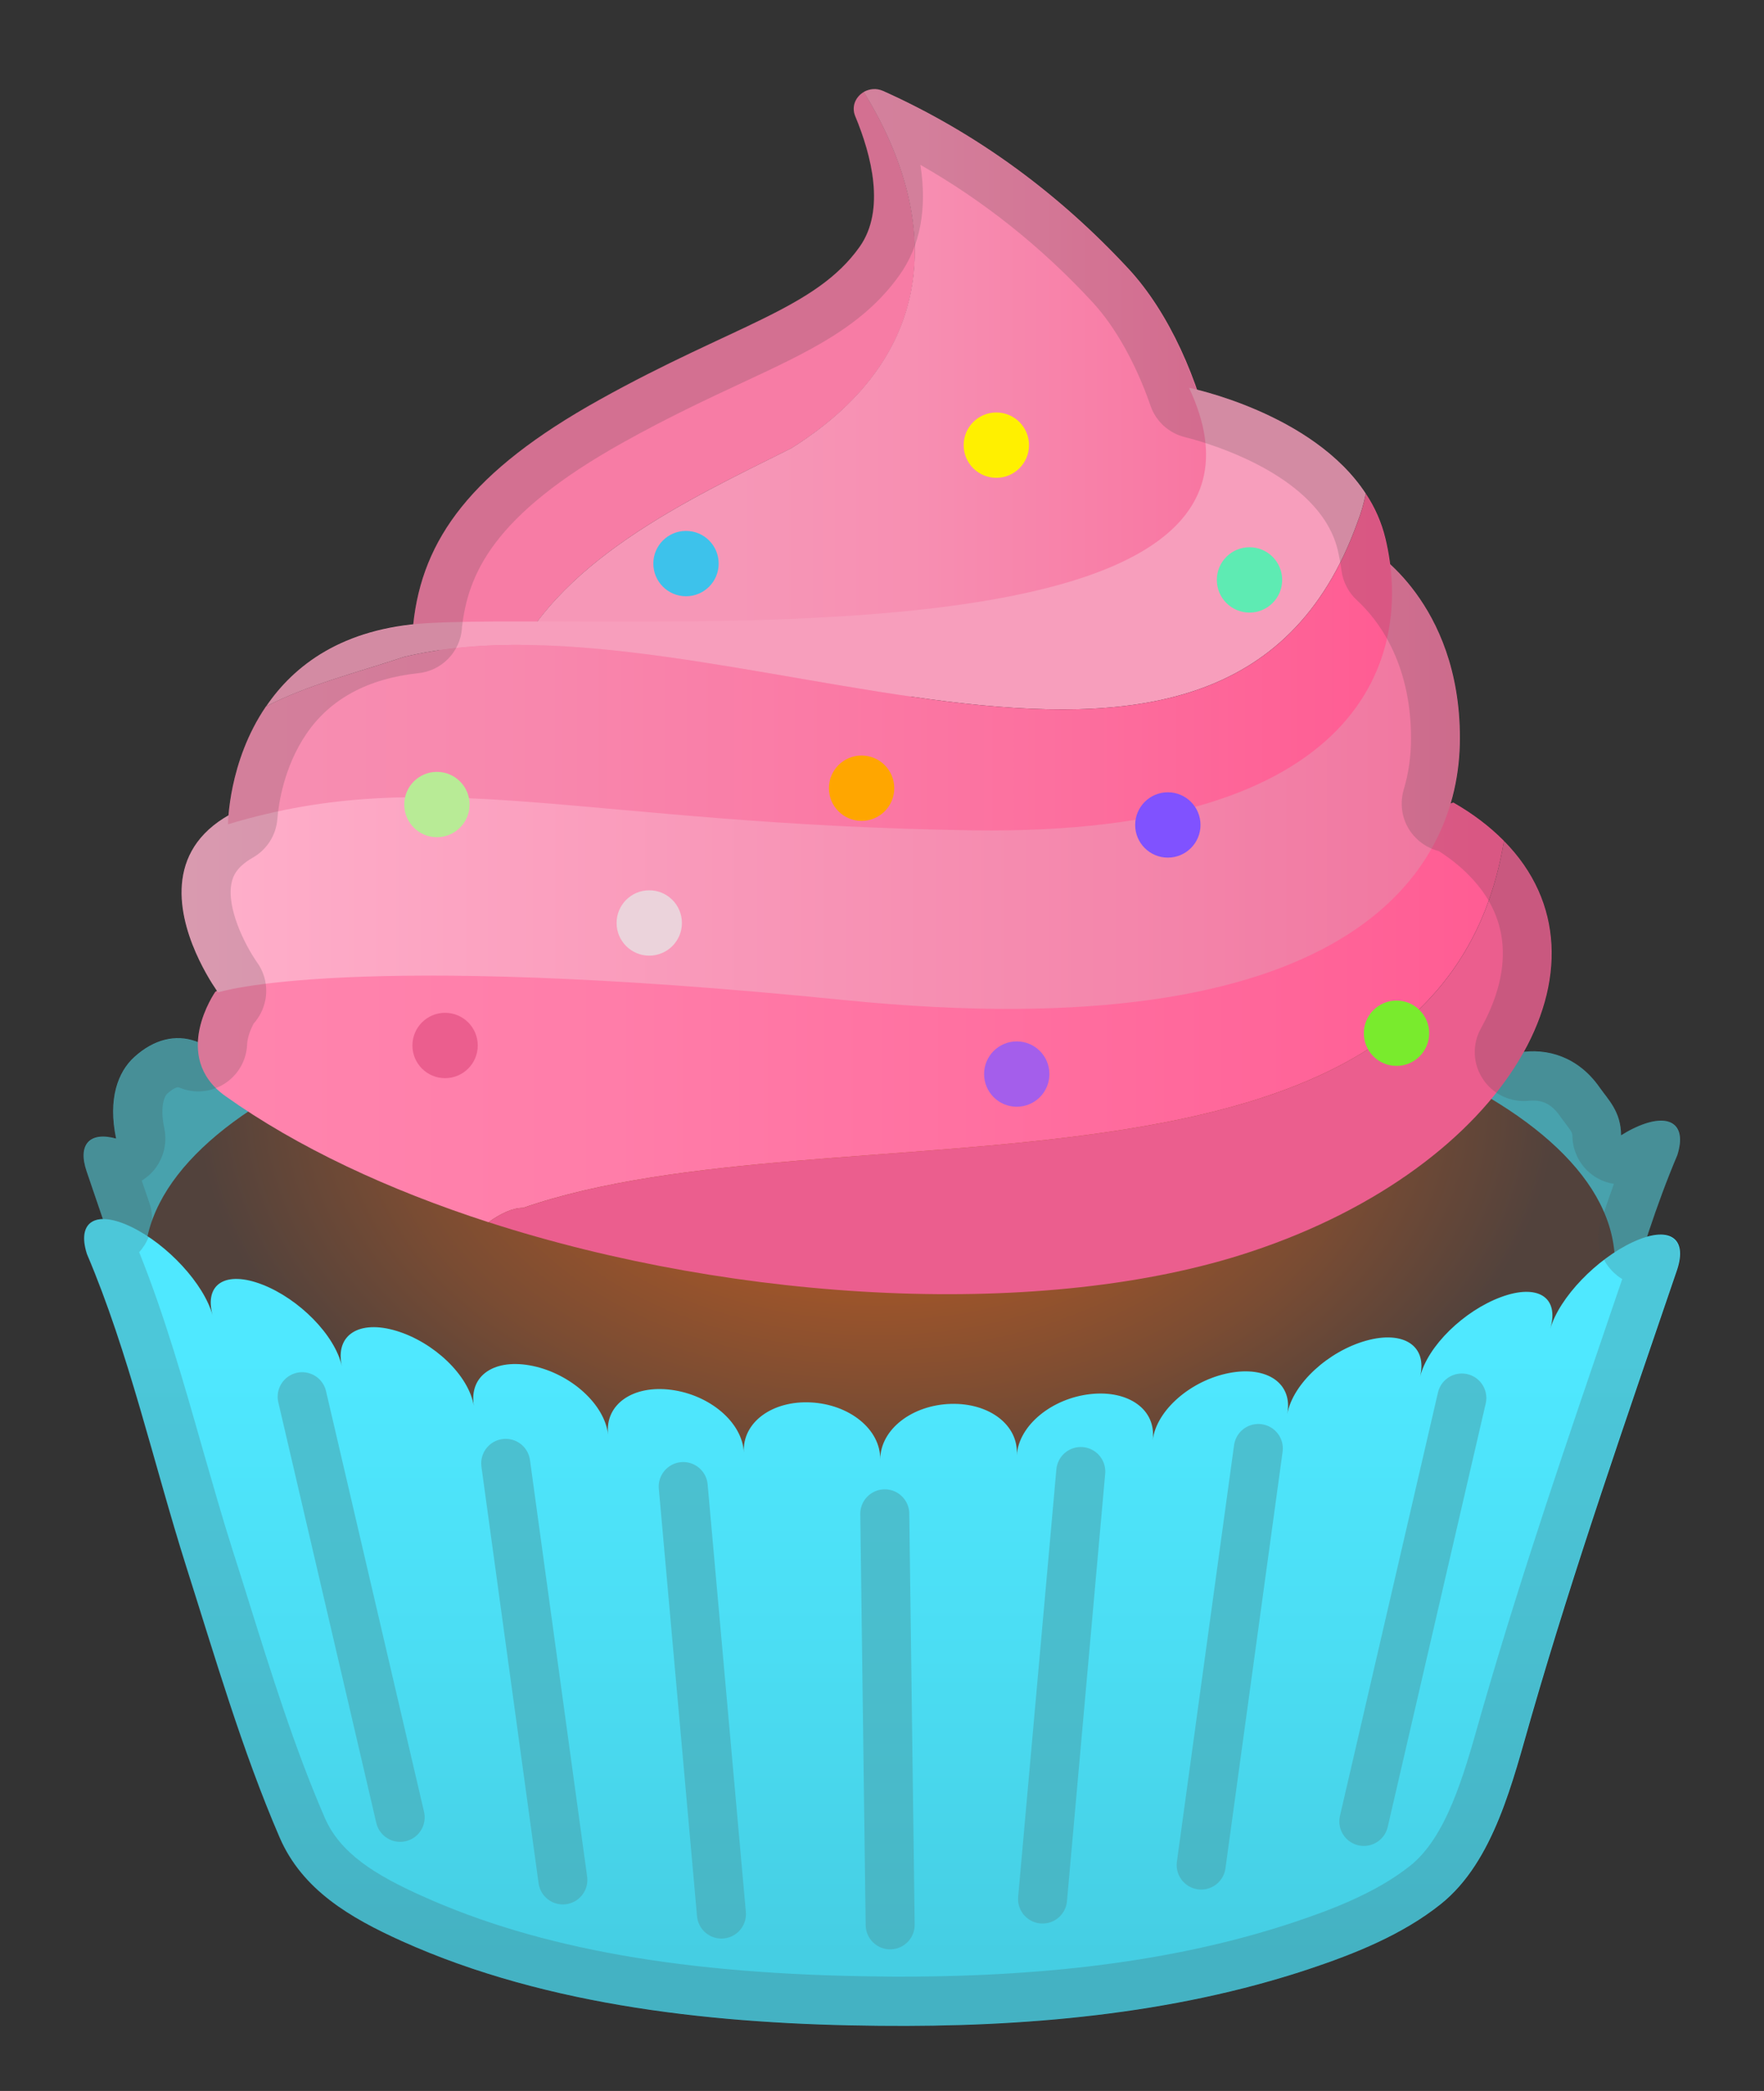
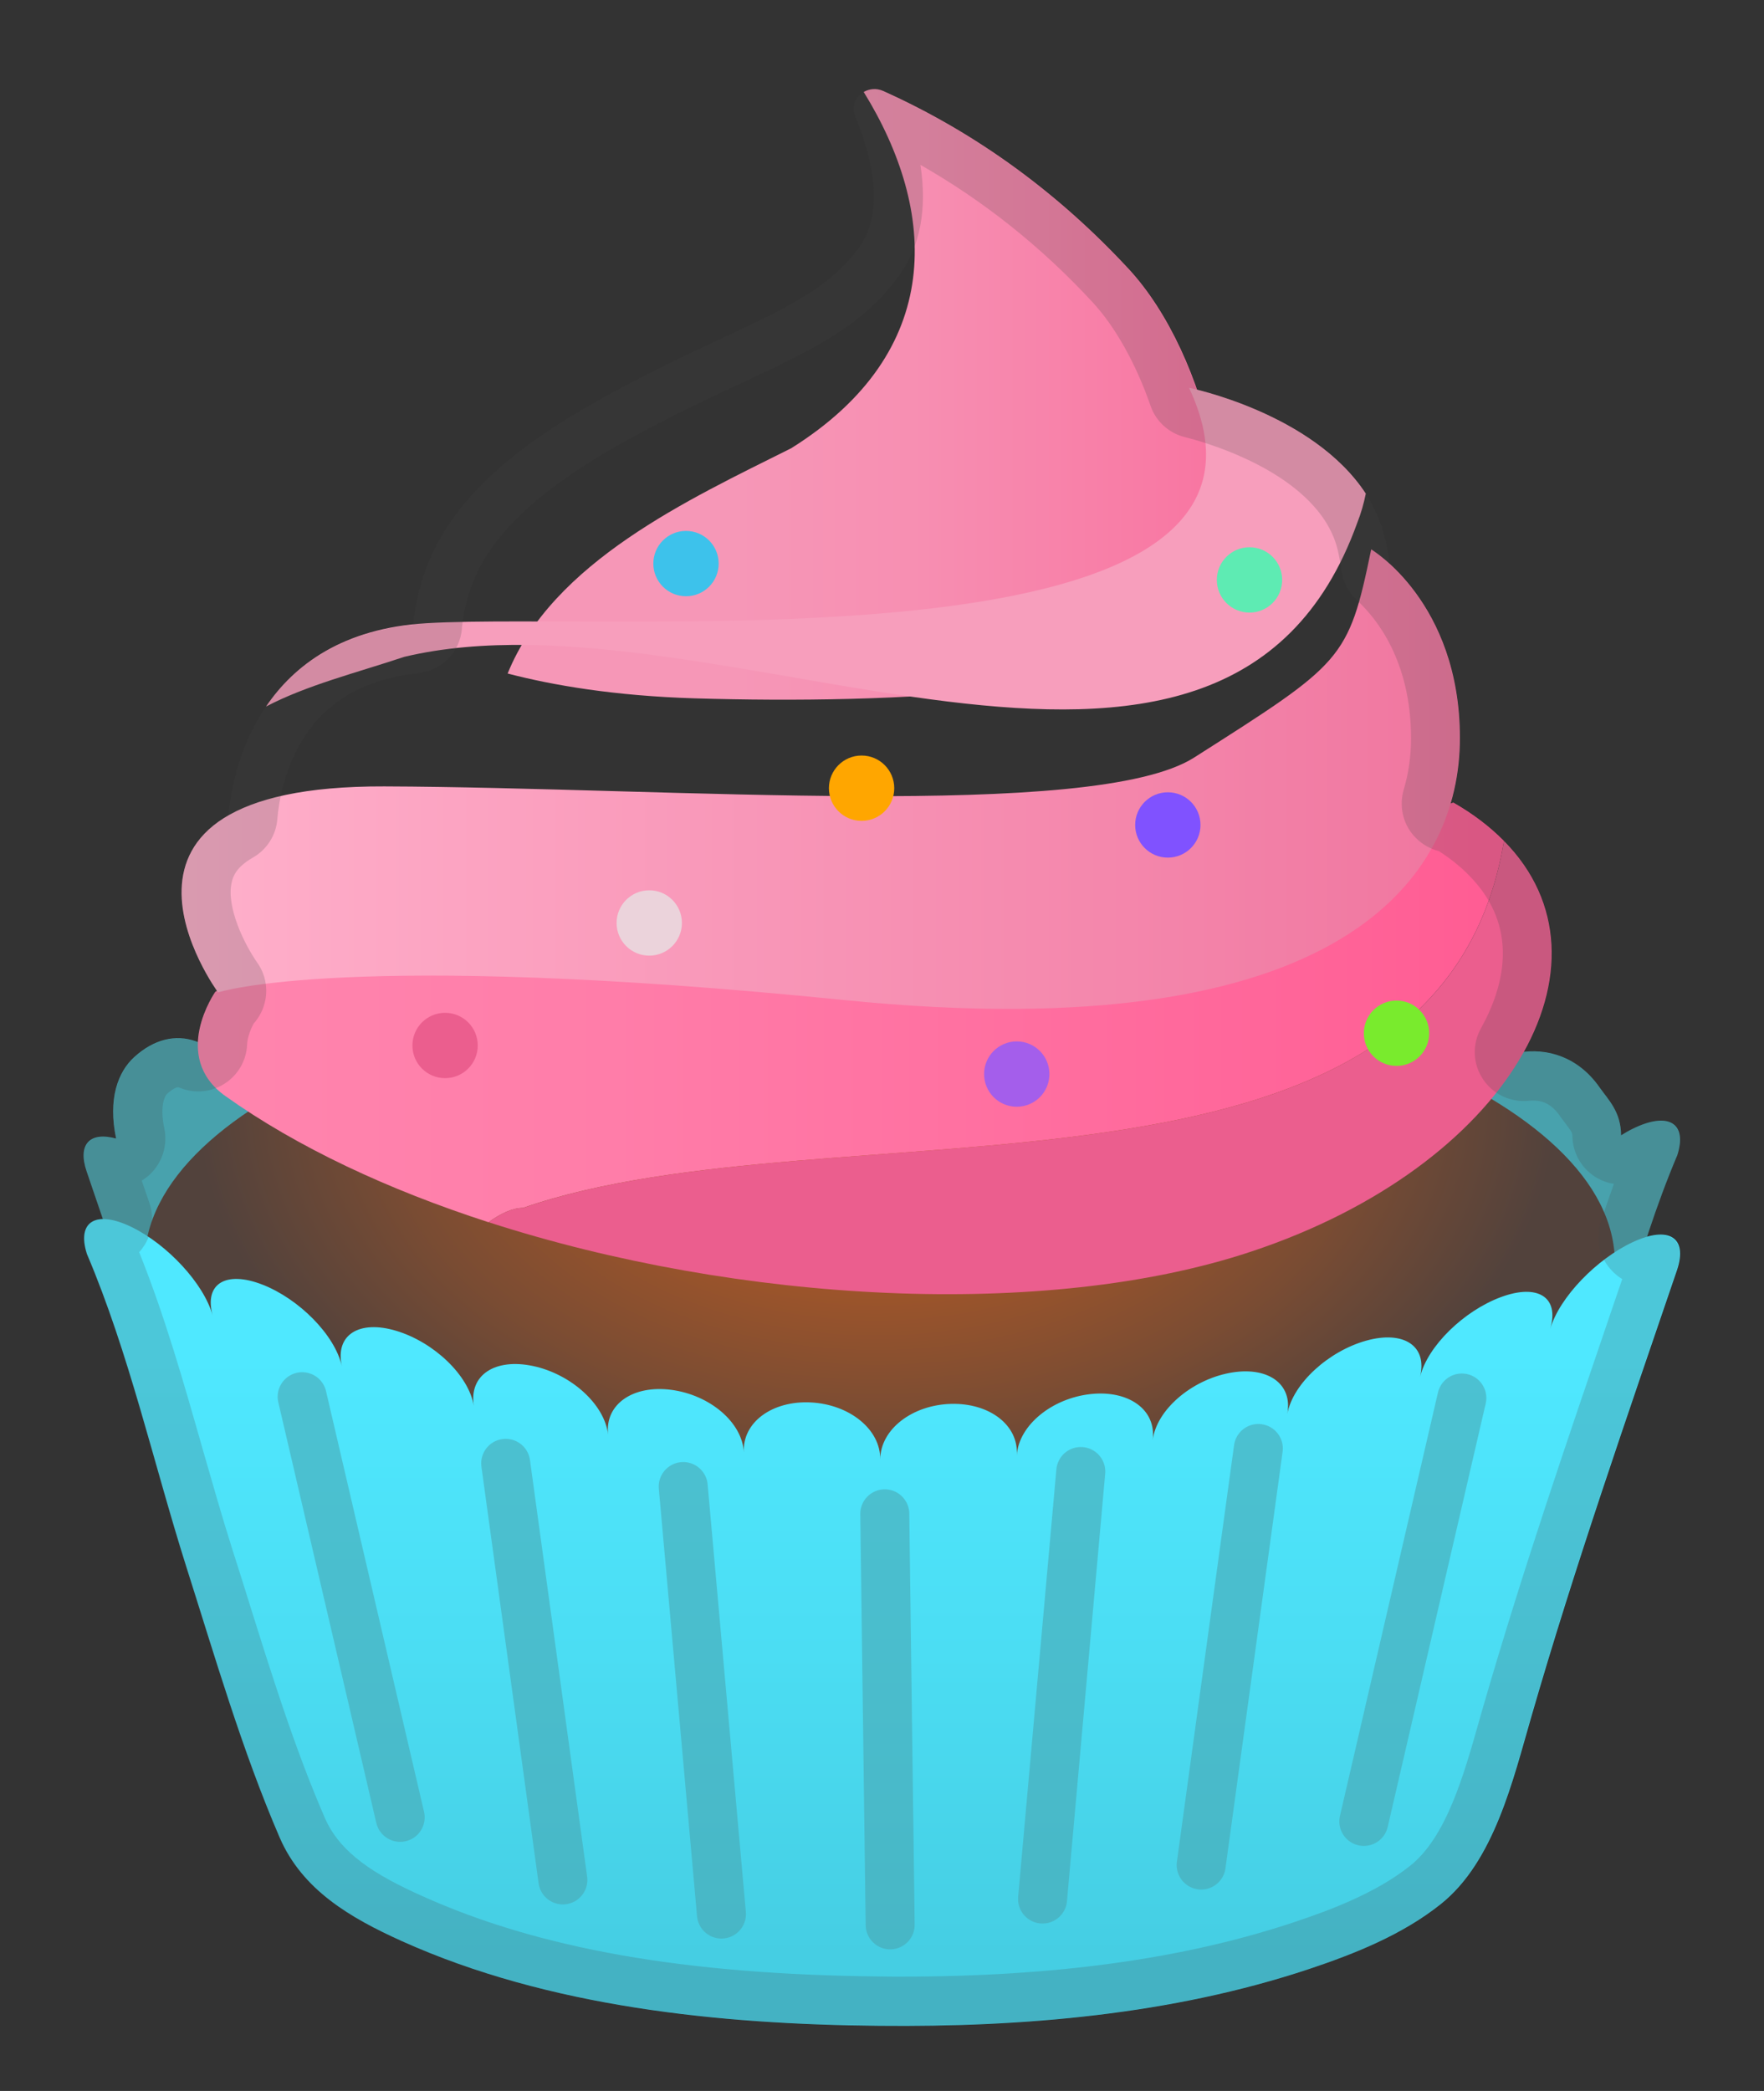
<svg xmlns="http://www.w3.org/2000/svg" width="108" height="128" viewBox="0 0 108 128" fill="none">
  <rect x="0" y="0" width="108" height="128" fill="#333333" stroke="none" />
  <path d="M99.939 69.11C99.709 69.22 99.479 69.36 99.249 69.5C99.239 68.04 98.469 67.33 97.929 66.56C95.329 62.84 90.309 64.25 88.829 67.67C88.629 68.14 91.889 72.39 91.749 72.85C89.589 73.82 87.509 76.05 87.089 78C87.519 75.99 86.019 75.05 83.749 75.8C81.479 76.55 79.329 78.71 79.019 80.71C79.339 78.71 77.719 77.62 75.399 78.18C73.079 78.74 71.009 80.73 70.799 82.72C71.009 80.73 69.269 79.48 66.929 79.83C64.589 80.18 62.589 82 62.489 83.98C62.579 81.99 60.739 80.58 58.379 80.71C56.019 80.84 54.109 82.48 54.129 84.47C54.109 82.49 52.169 80.89 49.809 80.81C47.449 80.73 45.629 82.18 45.759 84.17C45.629 82.18 43.589 80.41 41.249 80.11C38.899 79.81 37.189 81.09 37.429 83.08C37.189 81.09 35.069 79.14 32.749 78.63C30.429 78.12 28.829 79.24 29.179 81.24C28.829 79.25 26.639 77.13 24.349 76.42C22.059 75.72 20.579 76.69 21.049 78.69C20.589 76.69 15.539 68.24 14.989 66.99C13.509 63.57 10.659 62.49 8.219 64.71C7.219 65.62 6.599 67.27 7.109 69.7C5.519 69.26 4.729 70.03 5.309 71.72C8.479 80.98 11.609 90.4 14.209 99.87C15.319 103.92 16.469 109.17 19.729 112.19C22.069 114.35 24.989 115.85 27.799 117.06C36.189 120.66 45.499 121.76 54.169 121.82C63.449 121.88 75.249 119.64 83.459 114.97C86.569 113.21 89.529 111.16 90.919 107.71C93.209 101.99 94.869 95.99 96.619 90.25C98.609 83.73 100.109 76.81 102.689 70.72C103.329 68.72 102.109 68.03 99.939 69.11Z" fill="#48A2AD" />
  <path d="M53.86 95.4C78.718 95.4 98.87 87.301 98.87 77.31C98.87 67.319 78.718 59.22 53.86 59.22C29.001 59.22 8.85 67.319 8.85 77.31C8.85 87.301 29.001 95.4 53.86 95.4Z" fill="url(#paint0_radial_1303_2)" />
  <path d="M92.08 51.48C91.24 50.63 90.21 49.83 88.98 49.13C88.98 49.13 60.3 58.46 40.34 57.45C20.38 56.44 23.32 54.26 13.18 60.72C13.18 60.72 10.41 64.68 13.79 67.09C18.21 70.24 23.79 72.84 29.91 74.82C30.65 74.28 31.39 73.94 32.02 73.94C51.05 67.33 88.07 75.71 92.08 51.48Z" fill="url(#paint1_linear_1303_2)" />
  <path d="M92.08 51.48C88.07 75.71 51.05 67.331 32.03 73.941C31.4 73.941 30.66 74.27 29.92 74.82C45.27 79.781 64.05 80.79 76.59 76.621C92.34 71.4 99.45 58.95 92.08 51.48Z" fill="#EB5E8E" />
  <path d="M83.951 33.63C83.951 33.63 89.381 36.85 89.381 45.18C89.381 53.51 82.451 64.31 51.701 61.22C21.221 58.15 13.351 60.75 13.351 60.75C13.351 60.75 4.011 48.07 23.531 48.14C41.001 48.2 66.981 50.26 73.101 46.38C82.211 40.58 82.551 40.42 83.951 33.63Z" fill="url(#paint2_linear_1303_2)" />
-   <path d="M48.451 27.44C57.911 21.53 57.401 12.94 52.891 5.63C52.401 5.91 52.111 6.5 52.361 7.11C53.351 9.49 54.231 12.85 52.631 15.11C49.921 18.93 44.901 19.9 36.691 24.48C28.861 28.84 25.851 33 25.301 38.22C25.251 38.71 25.531 39.18 25.991 39.41C26.871 39.85 28.551 40.57 31.091 41.23C33.851 34.4 42.161 30.58 48.451 27.44Z" fill="#F77CA5" />
  <path d="M69.09 16.45C64.86 11.89 59.86 8.17 54.07 5.57C53.65 5.38 53.22 5.44 52.88 5.63C57.39 12.93 57.9 21.52 48.44 27.44C42.16 30.58 33.85 34.4 31.08 41.23C33.84 41.95 37.62 42.6 42.54 42.75C54.6 43.11 70.85 42.45 73.61 37.72C76.38 33 74.07 21.82 69.09 16.45Z" fill="url(#paint3_linear_1303_2)" />
  <path d="M83.099 32C83.329 31.42 83.499 30.82 83.619 30.22C80.379 25.26 72.799 23.74 72.799 23.74C81.019 41.24 38.239 37.43 26.119 38.15C20.959 38.46 17.999 40.73 16.289 43.25C18.819 41.93 21.779 41.2 24.749 40.21C43.889 35.65 74.889 54.8 83.099 32Z" fill="#F79EBC" />
-   <path d="M84.821 32.96C84.585 31.983 84.179 31.056 83.621 30.22C83.501 30.83 83.331 31.42 83.101 32C74.891 54.8 43.891 35.65 24.741 40.21C21.781 41.2 18.811 41.92 16.281 43.25C13.971 46.64 13.961 50.46 13.961 50.46C26.431 46.68 35.631 50.48 59.601 50.83C83.571 51.16 86.541 40.12 84.821 32.96Z" fill="url(#paint4_linear_1303_2)" />
  <path d="M99.96 76.04C97.77 77.06 95.481 79.4 94.91 81.35C95.49 79.4 94.141 78.57 91.9 79.4C89.65 80.23 87.41 82.38 86.941 84.29C87.41 82.38 85.93 81.43 83.641 82.07C81.35 82.71 79.16 84.68 78.811 86.56C79.171 84.68 77.57 83.6 75.251 84.05C72.93 84.5 70.811 86.3 70.57 88.16C70.82 86.3 69.1 85.08 66.76 85.34C64.41 85.6 62.38 87.24 62.251 89.08C62.38 87.24 60.571 85.87 58.211 85.94C55.85 86.01 53.91 87.49 53.891 89.33C53.91 87.49 52.001 85.97 49.641 85.85C47.291 85.73 45.441 87.06 45.541 88.91C45.45 87.06 43.45 85.39 41.1 85.08C38.761 84.77 37.02 85.96 37.23 87.82C37.02 85.96 34.95 84.11 32.63 83.62C30.311 83.13 28.701 84.17 29.011 86.06C28.691 84.17 26.55 82.16 24.27 81.47C21.991 80.78 20.5 81.71 20.93 83.63C20.5 81.71 18.3 79.51 16.07 78.64C13.841 77.77 12.48 78.57 13.021 80.53C12.48 78.57 10.241 76.18 8.071 75.12C5.901 74.06 4.681 74.75 5.321 76.76C7.901 82.82 9.411 89.61 11.4 95.89C13.161 101.42 14.82 107.15 17.12 112.48C18.511 115.7 21.451 117.4 24.59 118.82C33.581 122.87 44.081 123.92 53.821 124.01C62.62 124.1 71.74 123.33 80.13 120.54C82.951 119.6 85.871 118.43 88.21 116.56C91.481 113.95 92.63 108.96 93.751 105.1C96.421 95.86 99.57 86.85 102.671 77.75C103.351 75.73 102.151 75.02 99.96 76.04Z" fill="url(#paint5_linear_1303_2)" />
-   <path d="M26.75 51.25C27.855 51.25 28.75 50.355 28.75 49.25C28.75 48.145 27.855 47.25 26.75 47.25C25.645 47.25 24.75 48.145 24.75 49.25C24.75 50.355 25.645 51.25 26.75 51.25Z" fill="#B8EB96" />
  <path d="M39.75 58.5C40.855 58.5 41.75 57.605 41.75 56.5C41.75 55.395 40.855 54.5 39.75 54.5C38.645 54.5 37.75 55.395 37.75 56.5C37.75 57.605 38.645 58.5 39.75 58.5Z" fill="#EBD3DB" />
  <path d="M27.25 66C28.355 66 29.25 65.105 29.25 64C29.25 62.895 28.355 62 27.25 62C26.145 62 25.25 62.895 25.25 64C25.25 65.105 26.145 66 27.25 66Z" fill="#EB5E8E" />
-   <path d="M42 36.5C43.105 36.5 44 35.605 44 34.5C44 33.395 43.105 32.5 42 32.5C40.895 32.5 40 33.395 40 34.5C40 35.605 40.895 36.5 42 36.5Z" fill="#3DC2EB" />
+   <path d="M42 36.5C43.105 36.5 44 35.605 44 34.5C44 33.395 43.105 32.5 42 32.5C40.895 32.5 40 33.395 40 34.5C40 35.605 40.895 36.5 42 36.5" fill="#3DC2EB" />
  <path d="M52.75 50.25C53.855 50.25 54.75 49.355 54.75 48.25C54.75 47.145 53.855 46.25 52.75 46.25C51.645 46.25 50.75 47.145 50.75 48.25C50.75 49.355 51.645 50.25 52.75 50.25Z" fill="#FFA600" />
  <path d="M85.5 65.25C86.605 65.25 87.5 64.355 87.5 63.25C87.5 62.145 86.605 61.25 85.5 61.25C84.395 61.25 83.5 62.145 83.5 63.25C83.5 64.355 84.395 65.25 85.5 65.25Z" fill="#79EB2D" />
-   <path d="M61 29.25C62.105 29.25 63 28.355 63 27.25C63 26.145 62.105 25.25 61 25.25C59.895 25.25 59 26.145 59 27.25C59 28.355 59.895 29.25 61 29.25Z" fill="#FFF000" />
  <path d="M71.5 52.5C72.605 52.5 73.5 51.605 73.5 50.5C73.5 49.395 72.605 48.5 71.5 48.5C70.395 48.5 69.5 49.395 69.5 50.5C69.5 51.605 70.395 52.5 71.5 52.5Z" fill="#8052FF" />
  <path d="M76.5 37.5C77.605 37.5 78.5 36.605 78.5 35.5C78.5 34.395 77.605 33.5 76.5 33.5C75.395 33.5 74.5 34.395 74.5 35.5C74.5 36.605 75.395 37.5 76.5 37.5Z" fill="#5EEBB3" />
  <path d="M62.25 67.75C63.355 67.75 64.25 66.855 64.25 65.75C64.25 64.645 63.355 63.75 62.25 63.75C61.145 63.75 60.25 64.645 60.25 65.75C60.25 66.855 61.145 67.75 62.25 67.75Z" fill="#A45EEB" />
  <path opacity="0.56" d="M18.5 85.5L24.5 111.25" stroke="#49A5B0" stroke-width="3" stroke-miterlimit="10" stroke-linecap="round" stroke-linejoin="round" />
  <path opacity="0.56" d="M89.5 85.58L83.5 111.5" stroke="#49A5B0" stroke-width="3" stroke-miterlimit="10" stroke-linecap="round" stroke-linejoin="round" />
  <path opacity="0.56" d="M30.961 89.58L34.461 115.08" stroke="#49A5B0" stroke-width="3" stroke-miterlimit="10" stroke-linecap="round" stroke-linejoin="round" />
  <path opacity="0.56" d="M77.041 88.67L73.541 114.17" stroke="#49A5B0" stroke-width="3" stroke-miterlimit="10" stroke-linecap="round" stroke-linejoin="round" />
  <path opacity="0.56" d="M41.83 91L44.17 117.17" stroke="#49A5B0" stroke-width="3" stroke-miterlimit="10" stroke-linecap="round" stroke-linejoin="round" />
  <path opacity="0.56" d="M66.17 90.08L63.83 116.25" stroke="#49A5B0" stroke-width="3" stroke-miterlimit="10" stroke-linecap="round" stroke-linejoin="round" />
  <path opacity="0.56" d="M54.17 92.67L54.5 117.83" stroke="#49A5B0" stroke-width="3" stroke-miterlimit="10" stroke-linecap="round" stroke-linejoin="round" />
  <path opacity="0.2" d="M56.35 10.09C60.211 12.29 63.751 15.1 66.891 18.5C68.27 19.99 69.54 22.24 70.441 24.84C70.77 25.8 71.57 26.52 72.55 26.76C73.591 27.02 78.9 28.48 81.111 31.86C81.49 32.45 81.751 33.04 81.9 33.66C81.99 34.05 82.07 34.48 82.13 34.92C82.221 35.62 82.561 36.27 83.081 36.75C84.311 37.88 86.38 40.48 86.391 45.18C86.391 46.28 86.24 47.34 85.941 48.34C85.63 49.41 85.921 50.56 86.721 51.33C87.111 51.71 87.581 51.97 88.091 52.1C88.79 52.55 89.421 53.05 89.951 53.6C93.081 56.77 92.07 60.43 90.671 62.95C90.121 63.93 90.171 65.14 90.8 66.07C91.361 66.91 92.3 67.4 93.29 67.4C93.4 67.4 93.52 67.39 93.641 67.38C93.721 67.37 93.811 67.37 93.891 67.37C94.531 67.37 95.05 67.67 95.481 68.28C95.6 68.45 95.721 68.61 95.85 68.78C96.26 69.32 96.26 69.36 96.27 69.54C96.281 70.62 96.88 71.62 97.831 72.14C98.141 72.31 98.471 72.42 98.811 72.47C98.55 73.2 98.281 73.97 98.01 74.78C97.66 75.83 97.921 76.99 98.691 77.79C98.88 77.99 99.091 78.16 99.32 78.3L98.641 80.29C95.981 88.09 93.221 96.15 90.871 104.26C90.76 104.62 90.66 105 90.55 105.38C89.611 108.69 88.55 112.45 86.341 114.21C84.27 115.86 81.561 116.89 79.191 117.68C72.46 119.92 64.6 121 55.16 121C54.73 121 54.291 121 53.861 120.99C41.931 120.87 33.02 119.3 25.831 116.06C22.941 114.76 20.82 113.44 19.881 111.27C18.03 107 16.581 102.35 15.171 97.84C14.87 96.88 14.57 95.91 14.261 94.96C13.611 92.92 13.001 90.76 12.4 88.68C11.261 84.68 10.091 80.56 8.52 76.65C8.61 76.56 8.69 76.46 8.76 76.35C9.32 75.57 9.46 74.56 9.15 73.65L8.76 72.51C8.73 72.43 8.71 72.35 8.68 72.27C8.86 72.16 9.03 72.03 9.18 71.89C9.554 71.535 9.831 71.091 9.985 70.599C10.139 70.108 10.165 69.585 10.06 69.08C9.82 67.94 9.98 67.18 10.261 66.93C10.56 66.66 10.79 66.56 10.9 66.56C10.911 66.56 10.95 66.56 11.011 66.59C11.456 66.772 11.938 66.843 12.417 66.798C12.896 66.752 13.357 66.592 13.761 66.33C14.581 65.8 15.091 64.91 15.13 63.93C15.15 63.48 15.361 62.98 15.521 62.67C15.88 62.27 16.131 61.78 16.241 61.24C16.401 60.44 16.23 59.6 15.751 58.93C14.941 57.77 13.851 55.52 14.181 54.03C14.271 53.61 14.501 53.06 15.48 52.5C16.34 52.01 16.901 51.13 16.98 50.14C17.05 49.25 17.37 46.96 18.761 44.92C20.21 42.79 22.52 41.54 25.61 41.21C26.303 41.139 26.948 40.828 27.436 40.331C27.923 39.835 28.222 39.184 28.28 38.49V38.43C28.651 35.18 30.14 31.55 38.141 27.09C40.92 25.54 43.321 24.42 45.441 23.43C49.581 21.5 52.85 19.97 55.071 16.84C56.35 15.05 56.77 12.76 56.35 10.09ZM53.541 5.45C53.3 5.45 53.081 5.52 52.88 5.63C52.391 5.91 52.1 6.5 52.35 7.11C53.34 9.49 54.221 12.85 52.62 15.11C49.91 18.93 44.891 19.9 36.681 24.48C28.86 28.84 25.851 33 25.3 38.22V38.24C20.651 38.73 17.901 40.87 16.28 43.25C14.501 45.87 14.091 48.74 13.991 49.91C8.29 53.18 12.761 59.9 13.29 60.66C13.251 60.68 13.22 60.71 13.181 60.73C13.181 60.73 12.191 62.15 12.12 63.81C11.72 63.65 11.31 63.57 10.89 63.57C10.001 63.57 9.09 63.94 8.23 64.73C7.23 65.64 6.61 67.29 7.12 69.72C6.82 69.64 6.56 69.6 6.32 69.6C5.28 69.6 4.85 70.36 5.32 71.74C5.65 72.7 5.97 73.67 6.3 74.63C5.3 74.64 4.87 75.38 5.3 76.75C7.88 82.81 9.39 89.6 11.38 95.88C13.14 101.41 14.8 107.14 17.101 112.47C18.491 115.69 21.43 117.39 24.57 118.81C33.56 122.86 44.06 123.91 53.8 124C54.24 124 54.691 124.01 55.13 124.01C63.511 124.01 72.141 123.18 80.111 120.54C82.93 119.6 85.85 118.43 88.191 116.56C91.46 113.95 92.611 108.96 93.731 105.1C96.4 95.86 99.55 86.85 102.65 77.75C103.12 76.37 102.68 75.6 101.64 75.6C101.4 75.6 101.13 75.64 100.83 75.72C101.39 74.02 101.99 72.36 102.67 70.75C103.11 69.37 102.68 68.61 101.67 68.61C101.2 68.61 100.61 68.77 99.93 69.11C99.701 69.22 99.471 69.36 99.24 69.5C99.231 68.04 98.46 67.33 97.921 66.56C96.841 65.02 95.35 64.37 93.871 64.37C93.671 64.37 93.471 64.38 93.27 64.4C95.8 59.85 95.621 55.09 92.07 51.49C91.231 50.64 90.201 49.84 88.971 49.14L88.8 49.19C89.201 47.83 89.371 46.48 89.371 45.18C89.371 39.32 86.68 36 85.091 34.54C85.02 34 84.93 33.47 84.8 32.96C84.564 31.983 84.158 31.056 83.6 30.22C80.841 26 74.951 24.27 73.26 23.85C72.27 21.02 70.85 18.37 69.081 16.46C64.85 11.9 59.85 8.18 54.06 5.58C53.901 5.49 53.721 5.45 53.541 5.45Z" fill="#424242" />
  <defs>
    <radialGradient id="paint0_radial_1303_2" cx="0" cy="0" r="1" gradientUnits="userSpaceOnUse" gradientTransform="translate(53.667 67.667) rotate(90) scale(26.685 41.783)">
      <stop stop-color="#BE5D23" />
      <stop offset="0.158" stop-color="#B65B25" />
      <stop offset="0.407" stop-color="#9F552A" />
      <stop offset="0.715" stop-color="#7A4C33" />
      <stop offset="0.999" stop-color="#52423C" />
    </radialGradient>
    <linearGradient id="paint1_linear_1303_2" x1="12.114" y1="61.979" x2="92.08" y2="61.979" gradientUnits="userSpaceOnUse">
      <stop stop-color="#FF85AE" />
      <stop offset="0.317" stop-color="#FF7DA9" />
      <stop offset="0.816" stop-color="#FF669A" />
      <stop offset="1" stop-color="#FF5C93" />
    </linearGradient>
    <linearGradient id="paint2_linear_1303_2" x1="11.118" y1="47.691" x2="89.385" y2="47.691" gradientUnits="userSpaceOnUse">
      <stop offset="0.003" stop-color="#FFB0CB" />
      <stop offset="0.792" stop-color="#F383A9" />
      <stop offset="1" stop-color="#F0769F" />
    </linearGradient>
    <linearGradient id="paint3_linear_1303_2" x1="45.086" y1="24.14" x2="77.012" y2="24.14" gradientUnits="userSpaceOnUse">
      <stop stop-color="#F697B7" />
      <stop offset="0.335" stop-color="#F78FB2" />
      <stop offset="0.862" stop-color="#F878A3" />
      <stop offset="1" stop-color="#F9719F" />
    </linearGradient>
    <linearGradient id="paint4_linear_1303_2" x1="13.962" y1="40.522" x2="85.223" y2="40.522" gradientUnits="userSpaceOnUse">
      <stop stop-color="#F78FB2" />
      <stop offset="0.272" stop-color="#F887AD" />
      <stop offset="0.703" stop-color="#FC709F" />
      <stop offset="1" stop-color="#FF5C93" />
    </linearGradient>
    <linearGradient id="paint5_linear_1303_2" x1="54.001" y1="83" x2="54.001" y2="119.62" gradientUnits="userSpaceOnUse">
      <stop stop-color="#4FE8FF" />
      <stop offset="0.497" stop-color="#4BDDF3" />
      <stop offset="1" stop-color="#45CEE3" />
    </linearGradient>
  </defs>
</svg>